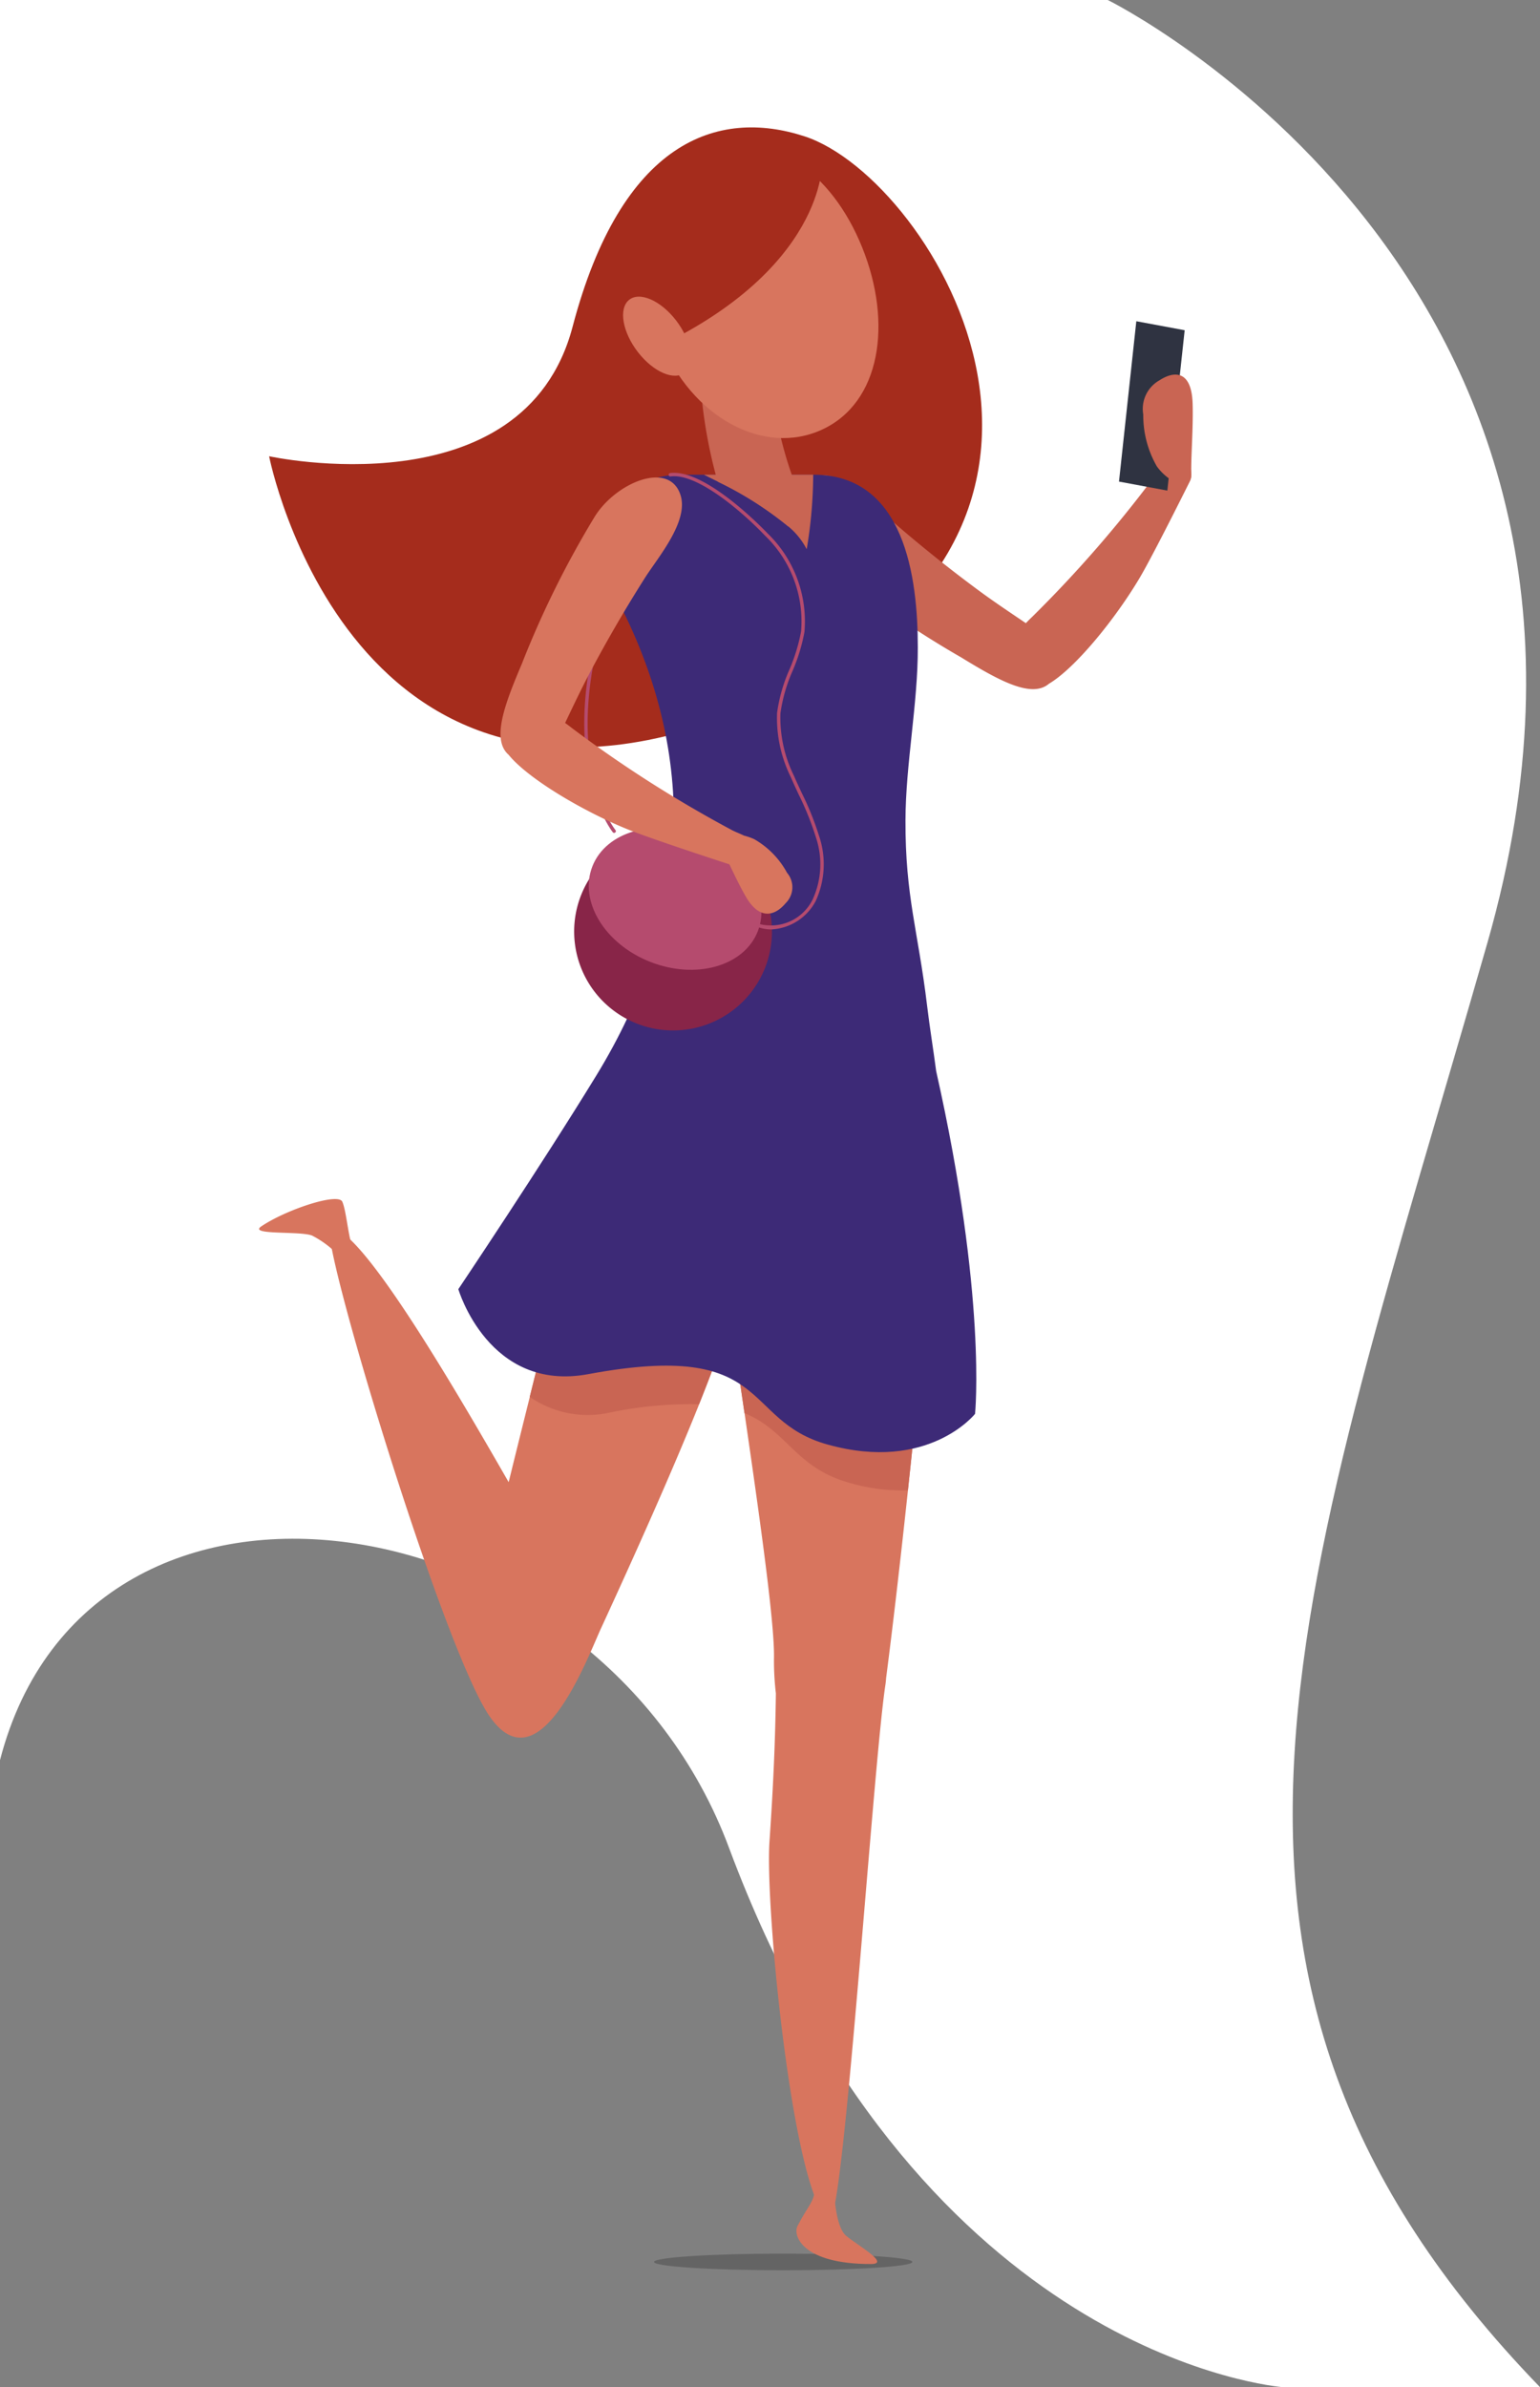
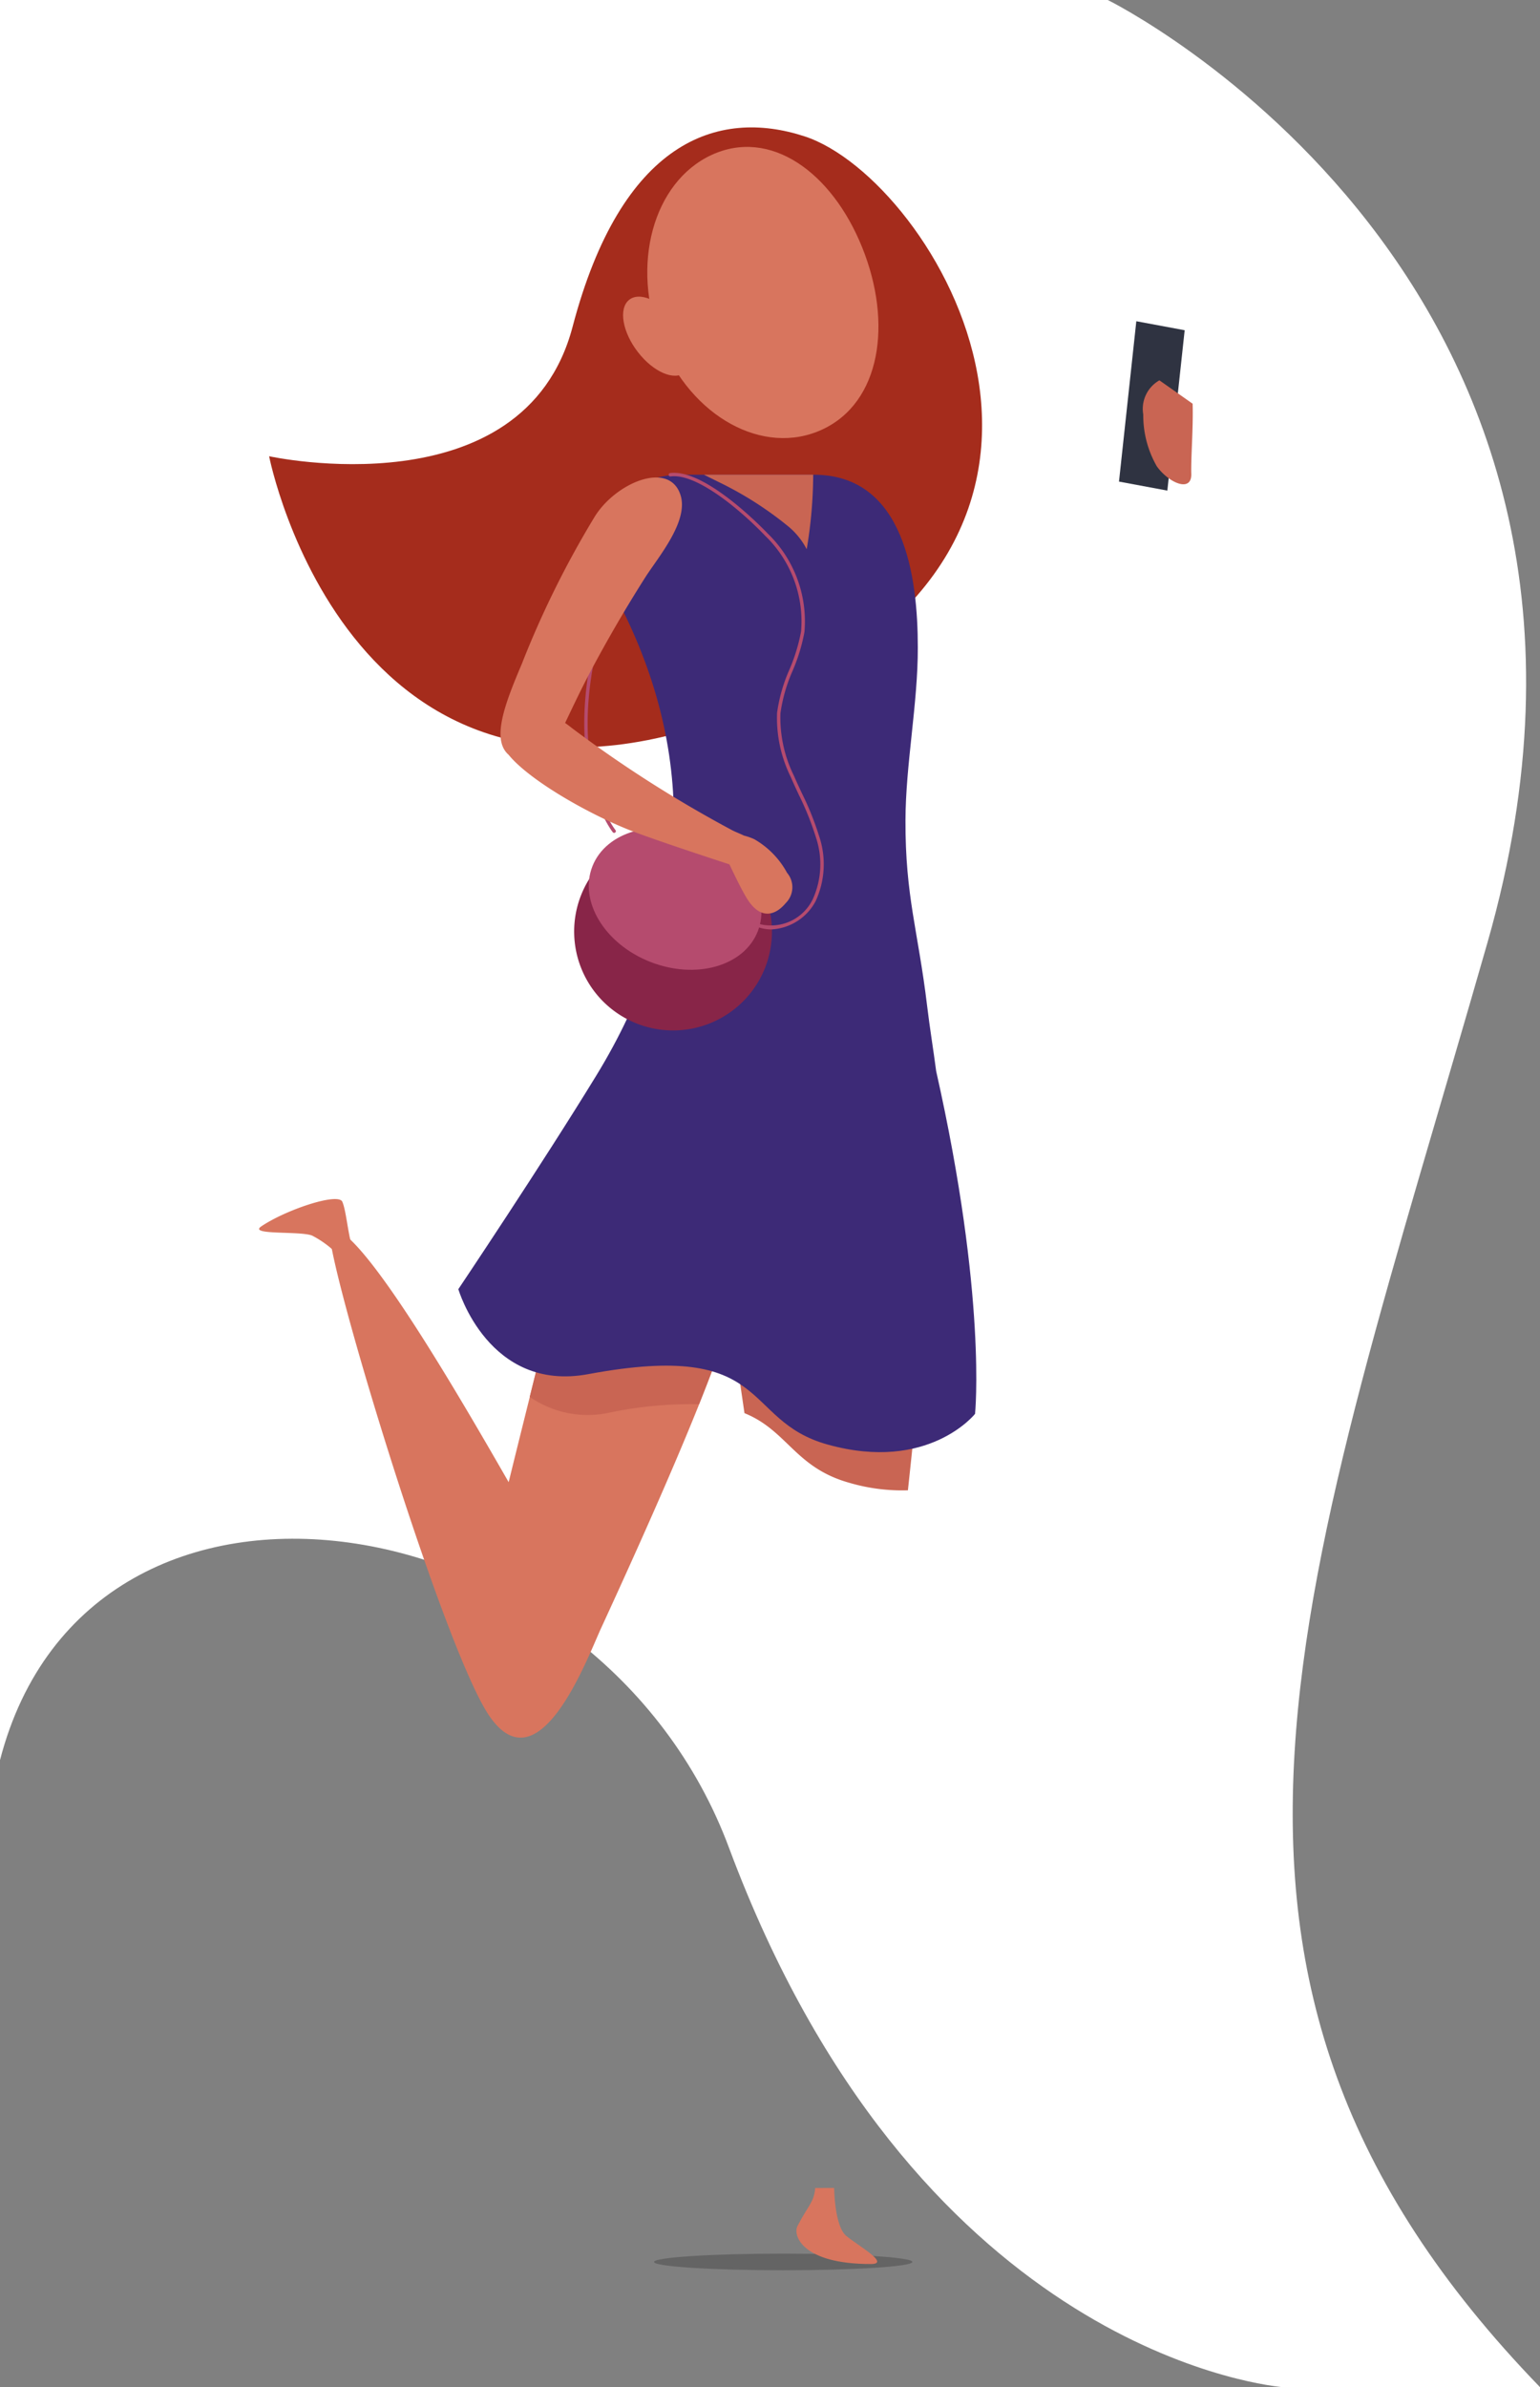
<svg xmlns="http://www.w3.org/2000/svg" width="98.729" height="153" viewBox="0 0 98.729 153">
  <rect x="0" y="0" width="98.729" height="153" fill="#808080" stroke="none" />
  <g id="Group_10408" data-name="Group 10408" transform="translate(5435 19074)">
    <g id="Group_10403" data-name="Group 10403">
      <path id="Path_11231" data-name="Path 11231" d="M378.941-405.964c11.774,31.512,33.583,34.335,35.453,34.52h16.521c-25.621-26.466-15.213-51.17-3.36-92.609,12.131-42.415-24.351-60.391-24.351-60.391H332.187v112.812C337.943-433.857,370.618-428.455,378.941-405.964Z" transform="translate(-5767.187 -18549.557)" fill="#fff" />
      <g id="Group_6159" data-name="Group 6159" transform="translate(-5418.386 -19065.834)">
        <path id="Path_7199" data-name="Path 7199" d="M116.493-44.824c0,.293-3.709.532-8.284.532s-8.284-.239-8.284-.532,3.709-.532,8.284-.532S116.493-45.118,116.493-44.824Z" transform="translate(-74.613 181.633)" fill="#2f2f2f" opacity="0.347" />
        <path id="Path_7200" data-name="Path 7200" d="M98.682-241.292c-5.6-1.834-11.754.316-14.881,12.2s-19.456,8.3-19.456,8.3S69.6-193.878,95.316-204.7,106.991-238.57,98.682-241.292Z" transform="translate(-63.706 241.868)" fill="#a52c1c" />
        <path id="Path_7201" data-name="Path 7201" d="M95.395-186.26a.11.11,0,0,1-.085-.04c-.055-.068-5.532-7,2.734-21.607a.106.106,0,0,1,.149-.042.109.109,0,0,1,.041.15c-8.184,14.46-2.809,21.292-2.754,21.359a.109.109,0,0,1-.015.155A.115.115,0,0,1,95.395-186.26Z" transform="translate(-72.637 231.476)" fill="#b54b6e" />
-         <path id="Path_7202" data-name="Path 7202" d="M137.4-211.479l-.03,0c-.619-.037-.777.519-1.174,1.087a79.288,79.288,0,0,1-8,9.213q-.213.2-.4.4c-1-.677-2.012-1.35-2.99-2.071q-2.819-2.079-5.471-4.374c-1.16-1-3.147-3.306-4.9-3.023-2.349.377-1.387,4.062.625,5.7a61.273,61.273,0,0,0,8.583,5.959c2.379,1.457,4.507,2.651,5.63,1.693,1.693-1,4.271-4.171,5.833-6.812.729-1.232,2.449-4.653,3.169-6.094A1.151,1.151,0,0,0,137.4-211.479Z" transform="translate(-78.642 232.554)" fill="#c96553" />
        <path id="Path_7203" data-name="Path 7203" d="M96.866-149.657c-.51-4.295-2.609-6.56-5.507-5.3a7.984,7.984,0,0,0-1.958,1.194,10.013,10.013,0,0,0-3.039,4.979,17.169,17.169,0,0,0-.535,2.135c-.4,2.073-1.7,7.245-3.056,12.673-.458,1.835-.921,3.695-1.358,5.474-3.538-6.164-9.525-16.42-11.415-16.29-.922.063,7.167,26.98,10.21,31.322,3.137,4.477,6.153-3.507,7.122-5.659l.008-.013c2.169-4.716,4.558-10.038,6.288-14.359.632-1.589,1.185-3.039,1.6-4.277.15-.431.282-.861.413-1.291A27.165,27.165,0,0,0,96.866-149.657Z" transform="translate(-65.417 215.333)" fill="#d8755e" />
-         <path id="Path_7204" data-name="Path 7204" d="M120.021-152.971c-.29-8.932-4.963-3.118-9.327.14a24.33,24.33,0,0,0-2.836,2.433,6.079,6.079,0,0,0-2.073,3.794c-.009.738.352,3.372.843,6.8.272,1.87.58,3.978.9,6.139.94,6.464,1.915,13.34,1.888,15.606a17.6,17.6,0,0,0,.121,2.353c-.043,3.252-.178,6.1-.411,9.5-.3,4.442,1.622,23.358,3.865,24.185.867.32,2.772-28.969,3.564-34.212.024-.158.039-.309.048-.453.4-3.082.906-7.41,1.4-12.03C119.073-138.7,120.109-150,120.021-152.971Z" transform="translate(-76.409 216.075)" fill="#d8755e" />
        <path id="Path_7205" data-name="Path 7205" d="M112.687-128.723a11.952,11.952,0,0,1-3.733-.474c-3.512-.974-3.987-3.354-6.745-4.47-.316-2.16-.623-4.268-.9-6.139-.132.431-.264.861-.413,1.291-.413,1.238-.966,2.687-1.6,4.277a25.272,25.272,0,0,0-5.691.527,6.533,6.533,0,0,1-5.164-1c1.352-5.427,2.661-10.6,3.056-12.673a17.13,17.13,0,0,1,.535-2.134c.721-1.142,1.432-2.266,2.082-3.329.334-.553.659-1.1.957-1.651a7.985,7.985,0,0,1,1.958-1.194c2.9-1.265,5,1,5.507,5.3a24.33,24.33,0,0,1,2.836-2.433c4.365-3.258,9.037-9.072,9.327-.14C114.795-150,113.759-138.7,112.687-128.723Z" transform="translate(-71.095 216.075)" fill="#c96553" />
        <path id="Path_7206" data-name="Path 7206" d="M114.3-51.423c-.091.943-.423,1.058-1.138,2.437-.309.594.288,2.437,4.7,2.437,1.286,0-.81-1.173-1.571-1.8s-.779-3.078-.779-3.078Z" transform="translate(-78.649 183.492)" fill="#d8755e" />
        <path id="Path_7207" data-name="Path 7207" d="M69.468-139.517c-.343-.881-.445-2.519-.712-3.133s-3.653.528-5.2,1.582c-.834.569,2.454.279,3.257.583a6.374,6.374,0,0,1,1.8,1.38Z" transform="translate(-63.424 211.508)" fill="#d8755e" />
        <path id="Path_7208" data-name="Path 7208" d="M114.964-149.576s-2.985,3.768-9.449,1.967c-5.621-1.554-3.46-6.727-15.342-4.514-6.394,1.194-8.335-5.445-8.335-5.445s5.3-7.9,8.844-13.691c6.033-9.854,6.552-20.023,1.695-29.824-.816-1.643-1.818-1.994-1.546-3.847.448-3.056,2.319-4.839,5.34-4.839h8.449c5.822,0,6.675,6.551,6.675,11.074.008,3.592-.782,7.483-.791,11.075-.017,4.9.808,7.061,1.388,11.9.167,1.4.4,2.8.58,4.18C115.737-157.032,114.964-149.576,114.964-149.576Z" transform="translate(-69.068 232.029)" fill="#3d2a77" />
        <path id="Path_7209" data-name="Path 7209" d="M146.015-213.1l-3.1-.577,1.111-10.278,3.1.577Z" transform="translate(-87.791 236.378)" fill="#2f3341" />
-         <path id="Path_7210" data-name="Path 7210" d="M148.318-217.156c.046,1.57-.116,3.478-.086,4.491.037,1.227-1.433.6-2.208-.475a6.549,6.549,0,0,1-.871-3.327,2.1,2.1,0,0,1,1.036-2.187C147.156-219.283,148.254-219.292,148.318-217.156Z" transform="translate(-88.473 234.865)" fill="#c96553" />
+         <path id="Path_7210" data-name="Path 7210" d="M148.318-217.156c.046,1.57-.116,3.478-.086,4.491.037,1.227-1.433.6-2.208-.475a6.549,6.549,0,0,1-.871-3.327,2.1,2.1,0,0,1,1.036-2.187Z" transform="translate(-88.473 234.865)" fill="#c96553" />
        <path id="Path_7211" data-name="Path 7211" d="M104.787-168.034a6.341,6.341,0,0,1-8.22,3.582,6.341,6.341,0,0,1-3.583-8.22,6.34,6.34,0,0,1,8.22-3.582A6.341,6.341,0,0,1,104.787-168.034Z" transform="translate(-72.35 221.891)" fill="#882548" />
        <ellipse id="Ellipse_201" data-name="Ellipse 201" cx="4.343" cy="5.696" rx="4.343" ry="5.696" transform="translate(19.776 51.402) rotate(-68.546)" fill="#b54b6e" />
        <path id="Path_7212" data-name="Path 7212" d="M104.107-184.177A5.493,5.493,0,0,0,102-186.333a3.828,3.828,0,0,0-.653-.227c-.21-.106-.463-.2-.727-.328a79.363,79.363,0,0,1-10.289-6.553c-.153-.121-.3-.234-.452-.339.522-1.092,1.039-2.189,1.609-3.263q1.641-3.095,3.521-6.055c.822-1.294,2.807-3.6,2.269-5.286-.718-2.268-4.222-.775-5.546,1.456a61.24,61.24,0,0,0-4.63,9.366c-1.092,2.569-1.959,4.848-.847,5.819,1.235,1.528,4.753,3.61,7.6,4.767,1.347.548,5.071,1.773,6.557,2.258.32.668.68,1.429,1.062,2.086.9,1.547,1.9,1.181,2.546.4A1.428,1.428,0,0,0,104.107-184.177Z" transform="translate(-70.264 231.951)" fill="#d8755e" />
        <path id="Path_7213" data-name="Path 7213" d="M111.127-204.993a4.684,4.684,0,0,0-1.185-1.467,22.5,22.5,0,0,0-4.506-2.863c-.352-.176-.659-.325-.9-.448h7.008A29.293,29.293,0,0,1,111.127-204.993Z" transform="translate(-76.024 232.029)" fill="#c96553" />
-         <path id="Path_7214" data-name="Path 7214" d="M110.546-212.022a2.432,2.432,0,0,1-.7,1.7l-.008.008a22.5,22.5,0,0,0-4.506-2.863c-.053-.15-.088-.3-.141-.448a31.187,31.187,0,0,1-1-6.165,2.442,2.442,0,0,1,2.3-2.564,2.262,2.262,0,0,1,2.257,2.213,24.016,24.016,0,0,0,1.318,6.517,6.176,6.176,0,0,0,.273.65A2.245,2.245,0,0,1,110.546-212.022Z" transform="translate(-75.918 235.889)" fill="#c96553" />
        <path id="Path_7215" data-name="Path 7215" d="M113.085-233.62c1.958,4.86,1.182,9.937-2.57,11.671s-8.381-.8-10.339-5.661-.5-10.206,3.249-11.94S111.127-238.481,113.085-233.62Z" transform="translate(-74.423 241.316)" fill="#d8755e" />
-         <path id="Path_7216" data-name="Path 7216" d="M109-239.01c-.058.232-.237,7.913-14.077,12.951,0,0-3.642-10.866,8.634-14.978Z" transform="translate(-72.925 241.613)" fill="#a52c1c" />
        <path id="Path_7217" data-name="Path 7217" d="M100.459-224.711c.99,1.281,1.247,2.775.573,3.338s-2.023-.019-3.014-1.3-1.247-2.775-.574-3.338S99.468-225.991,100.459-224.711Z" transform="translate(-73.737 237.073)" fill="#d8755e" />
        <path id="Path_7218" data-name="Path 7218" d="M107.862-180.682a2.523,2.523,0,0,1-.786-.125.109.109,0,0,1-.07-.139.112.112,0,0,1,.139-.071,2.978,2.978,0,0,0,3.365-1.578,5.418,5.418,0,0,0,.208-4,18.621,18.621,0,0,0-1.1-2.732c-.173-.372-.347-.745-.508-1.121a8.572,8.572,0,0,1-.879-4.11,10.35,10.35,0,0,1,.791-2.774,11.427,11.427,0,0,0,.748-2.446,7.623,7.623,0,0,0-2.308-6.14c-1.383-1.451-4.1-3.811-5.831-3.811a1.731,1.731,0,0,0-.227.015.106.106,0,0,1-.123-.094.11.11,0,0,1,.094-.123c2.2-.29,5.839,3.437,6.246,3.864a7.843,7.843,0,0,1,2.366,6.322,11.6,11.6,0,0,1-.761,2.494,10.25,10.25,0,0,0-.778,2.714,8.4,8.4,0,0,0,.862,4c.162.375.334.745.507,1.116a18.776,18.776,0,0,1,1.112,2.764,5.632,5.632,0,0,1-.226,4.166A3.4,3.4,0,0,1,107.862-180.682Z" transform="translate(-75.028 232.085)" fill="#b54b6e" />
      </g>
    </g>
  </g>
</svg>